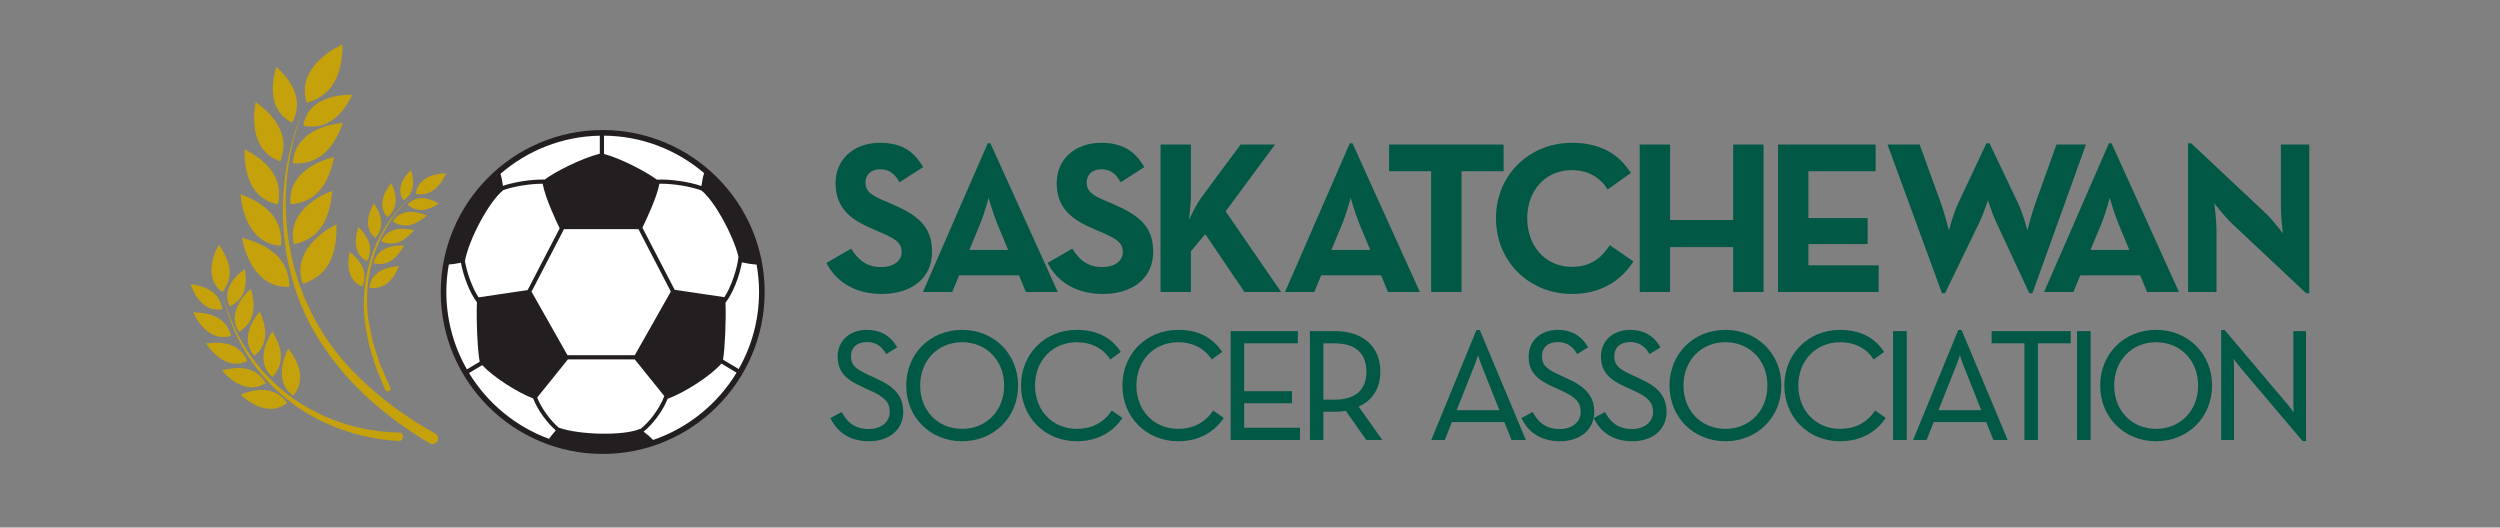
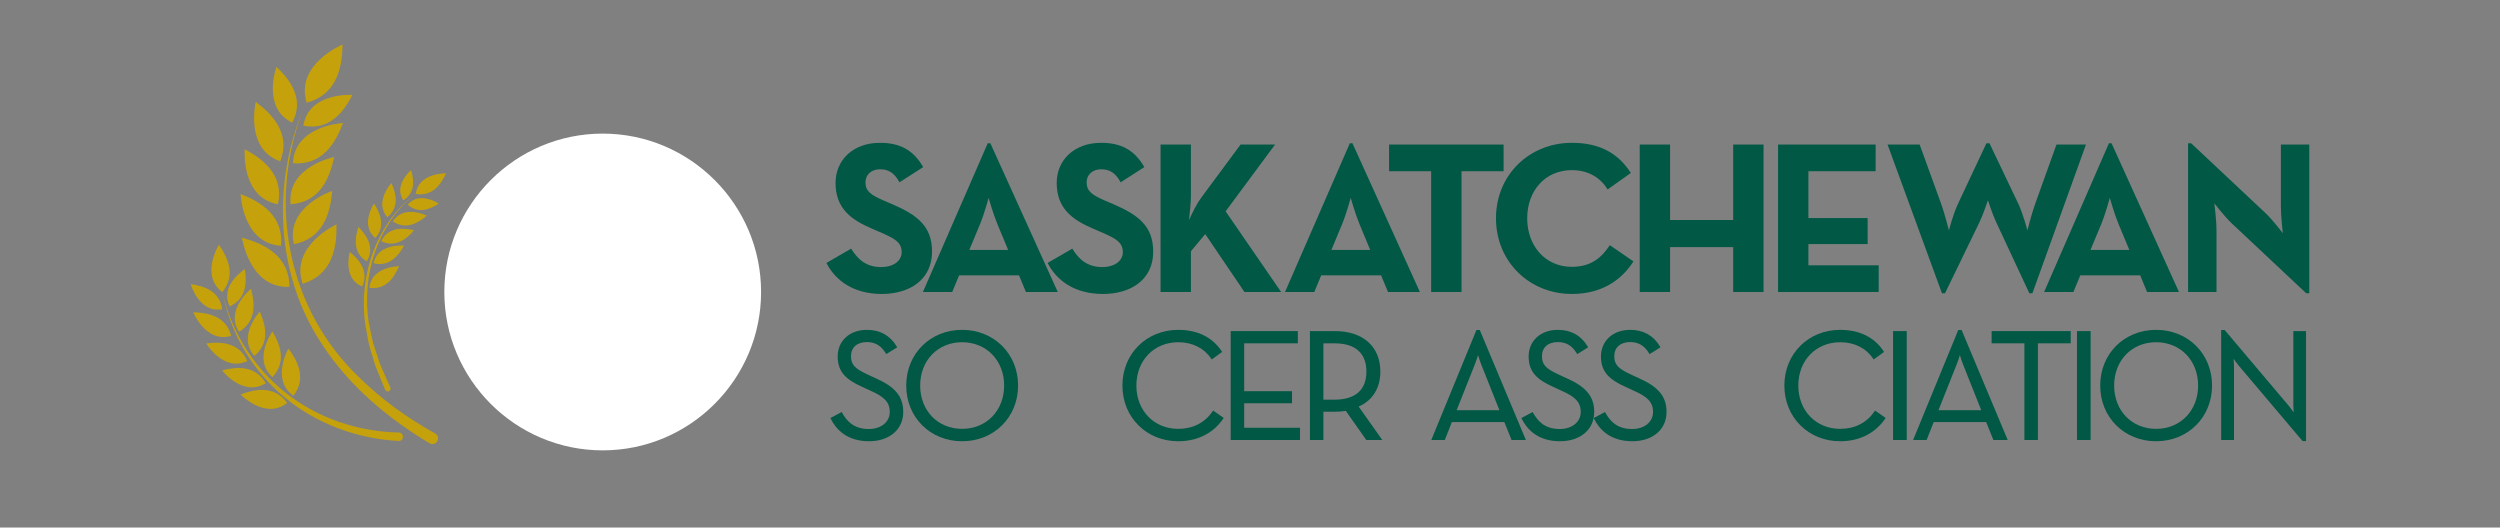
<svg xmlns="http://www.w3.org/2000/svg" version="1.1" id="Layer_1" x="0px" y="0px" width="687.125px" height="145px" viewBox="0 0 687.125 145" enable-background="new 0 0 687.125 145" xml:space="preserve">
  <rect x="0" y="0" width="687.125" height="145" fill="#808080" stroke="none" />
  <g>
    <path fill="#FFFFFF" d="M165.653,36.721c-24.003,0-43.529,19.528-43.529,43.529c0,24.003,19.526,43.531,43.529,43.531   c24.002,0,43.531-19.528,43.531-43.531C209.185,56.249,189.657,36.721,165.653,36.721L165.653,36.721z" />
    <path fill="#005845" d="M227.146,72.27l6.793-3.933c1.788,2.919,4.113,5.065,8.226,5.065c3.457,0,5.662-1.729,5.662-4.113   c0-2.859-2.265-3.873-6.078-5.541l-2.086-0.896c-6.02-2.563-10.012-5.778-10.012-12.574c0-6.258,4.768-11.023,12.217-11.023   c5.305,0,9.117,1.848,11.859,6.674L247.23,50.1c-1.431-2.562-2.979-3.574-5.363-3.574c-2.443,0-3.993,1.549-3.993,3.574   c0,2.504,1.55,3.518,5.125,5.065l2.086,0.894c7.092,3.041,11.084,6.139,11.084,13.111c0,7.51-5.9,11.623-13.826,11.623   C234.594,80.793,229.589,77.098,227.146,72.27L227.146,72.27z" />
    <path fill="#005845" d="M277.085,68.691l-2.92-7.029c-1.191-2.862-2.443-7.271-2.443-7.271s-1.191,4.409-2.384,7.271l-2.92,7.029   H277.085L277.085,68.691z M271.484,39.373h0.715l18.533,40.884h-8.759l-1.908-4.59h-16.447l-1.907,4.59h-8.046L271.484,39.373   L271.484,39.373z" />
    <path fill="#005845" d="M287.932,72.27l6.792-3.933c1.788,2.919,4.113,5.065,8.227,5.065c3.454,0,5.66-1.729,5.66-4.113   c0-2.859-2.266-3.873-6.08-5.541l-2.084-0.896c-6.02-2.563-10.013-5.778-10.013-12.574c0-6.258,4.769-11.023,12.217-11.023   c5.304,0,9.118,1.848,11.859,6.674l-6.496,4.172c-1.43-2.562-2.979-3.574-5.363-3.574c-2.442,0-3.992,1.549-3.992,3.574   c0,2.504,1.549,3.518,5.123,5.065l2.088,0.894c7.092,3.041,11.084,6.139,11.084,13.111c0,7.51-5.9,11.623-13.827,11.623   C295.381,80.793,290.374,77.098,287.932,72.27L287.932,72.27z" />
    <path fill="#005845" d="M330.243,54.212l10.728-14.481h9.475l-13.587,18.355l15.258,22.171h-10.074l-10.787-15.914l-3.933,4.708   v11.206h-8.344V39.73h8.344v14.006c0,1.967-0.299,4.768-0.536,6.793C327.738,58.384,328.991,55.881,330.243,54.212L330.243,54.212z   " />
    <path fill="#005845" d="M376.604,68.691l-2.92-7.029c-1.192-2.862-2.442-7.271-2.442-7.271s-1.193,4.409-2.386,7.271l-2.92,7.029   H376.604L376.604,68.691z M371.004,39.373h0.715l18.535,40.884h-8.762l-1.906-4.59h-16.449l-1.906,4.59h-8.045L371.004,39.373   L371.004,39.373z" />
    <polygon fill="#005845" points="393.352,47.061 381.791,47.061 381.791,39.729 413.258,39.729 413.258,47.061 401.694,47.061    401.694,80.257 393.352,80.257  " />
    <path fill="#005845" d="M411.17,59.993c0-11.979,9.235-20.739,20.856-20.739c7.33,0,12.574,2.622,16.209,8.284l-6.375,4.528   c-1.905-3.102-5.186-5.306-9.834-5.306c-7.33,0-12.274,5.662-12.274,13.231c0,7.566,4.944,13.349,12.274,13.349   c5.244,0,8.166-2.504,10.431-5.959l6.496,4.468c-3.516,5.484-9.117,8.942-16.926,8.942C420.405,80.793,411.17,71.973,411.17,59.993   L411.17,59.993z" />
    <polygon fill="#005845" points="450.68,39.729 459.023,39.729 459.023,60.469 476.367,60.469 476.367,39.729 484.709,39.729    484.709,80.257 476.367,80.257 476.367,67.919 459.023,67.919 459.023,80.257 450.68,80.257  " />
    <polygon fill="#005845" points="488.701,39.729 515.518,39.729 515.518,47.061 497.043,47.061 497.043,59.934 513.314,59.934    513.314,67.084 497.043,67.084 497.043,72.924 516.354,72.924 516.354,80.257 488.701,80.257  " />
    <path fill="#005845" d="M518.795,39.729h8.819l5.9,16.271c1.014,2.8,2.146,7.33,2.146,7.33s1.191-4.589,2.502-7.33l7.808-16.627   h0.834L554.73,56c1.313,2.741,2.504,7.33,2.504,7.33s1.133-4.53,2.146-7.33l5.84-16.271h8.104l-14.721,40.883h-0.834l-9.117-19.547   c-1.073-2.266-2.266-6.02-2.266-6.02s-1.253,3.754-2.324,6.02l-9.478,19.547h-0.832L518.795,39.729L518.795,39.729z" />
    <path fill="#005845" d="M585.242,68.691l-2.92-7.029c-1.192-2.862-2.442-7.271-2.442-7.271s-1.191,4.409-2.384,7.271l-2.92,7.029   H585.242L585.242,68.691z M579.643,39.373h0.715l18.533,40.884h-8.762l-1.904-4.59h-16.451l-1.906,4.59h-8.045L579.643,39.373   L579.643,39.373z" />
    <path fill="#005845" d="M613.43,61.423c-2.025-1.905-4.826-5.542-4.826-5.542s0.596,4.471,0.596,7.391v16.985h-7.807V39.373h0.834   l20.441,19.189c1.967,1.847,4.768,5.543,4.768,5.543s-0.537-4.59-0.537-7.393V39.729h7.807v40.883h-0.834L613.43,61.423   L613.43,61.423z" />
    <path fill="#005845" d="M240.706,103.971l-2.33-1.08c-3.479-1.601-4.483-2.721-4.483-4.988c0-2.396,1.67-3.885,4.358-3.885   c2.275,0,3.874,0.941,5.18,3.051l0.157,0.255l3.008-1.865l-0.152-0.254c-1.809-3.017-4.564-4.544-8.191-4.544   c-4.723,0-8.02,3.015-8.02,7.328c0,4.396,2.542,6.434,6.643,8.295l2.333,1.078c3.466,1.55,5.343,2.94,5.343,5.852   c0,2.77-2.377,4.703-5.782,4.703c-4.259,0-6.131-2.361-7.286-4.419l-0.144-0.255l-3.104,1.656l0.13,0.261   c1.396,2.79,4.349,6.116,10.489,6.116c5.623,0,9.4-3.239,9.4-8.063C248.254,109.02,246.064,106.343,240.706,103.971   L240.706,103.971z" />
    <path fill="#005845" d="M264.426,117.872c-6.673,0-11.518-5.007-11.518-11.906c0-6.897,4.844-11.905,11.518-11.905   c6.698,0,11.561,5.008,11.561,11.905C275.986,112.865,271.125,117.872,264.426,117.872L264.426,117.872z M264.426,90.659   c-8.751,0-15.351,6.579-15.351,15.307c0,8.729,6.599,15.31,15.351,15.31c8.777,0,15.394-6.58,15.394-15.31   C279.819,97.238,273.203,90.659,264.426,90.659L264.426,90.659z" />
-     <path fill="#005845" d="M305.406,113.085c-2.161,3.132-5.417,4.787-9.412,4.787c-6.676,0-11.519-5.007-11.519-11.906   c0-6.897,4.843-11.905,11.519-11.905c3.86,0,7.065,1.592,9.021,4.482l0.175,0.257l2.854-2.075l-0.159-0.238   c-2.542-3.813-6.654-5.826-11.892-5.826c-8.752,0-15.354,6.578-15.354,15.307s6.601,15.309,15.354,15.309   c5.232,0,9.608-2.19,12.321-6.168l0.167-0.246l-2.907-2.022L305.406,113.085L305.406,113.085z" />
    <path fill="#005845" d="M333.265,113.085c-2.163,3.132-5.418,4.787-9.415,4.787c-6.674,0-11.518-5.007-11.518-11.906   c0-6.897,4.844-11.905,11.518-11.905c3.862,0,7.067,1.592,9.025,4.482l0.172,0.257l2.854-2.075l-0.158-0.238   c-2.542-3.813-6.654-5.826-11.895-5.826c-8.751,0-15.351,6.578-15.351,15.307s6.6,15.309,15.351,15.309   c5.235,0,9.611-2.19,12.322-6.168l0.167-0.246l-2.904-2.022L333.265,113.085L333.265,113.085z" />
    <polygon fill="#005845" points="341.959,110.837 355.112,110.837 355.112,107.521 341.959,107.521 341.959,94.363 356.709,94.363    356.709,91.003 338.255,91.003 338.255,120.93 357.311,120.93 357.311,117.568 341.959,117.568  " />
    <path fill="#005845" d="M363.735,94.363h3.021c7.272,0,8.801,4.224,8.801,7.764c0,5.053-3.043,7.725-8.801,7.725h-3.021V94.363   L363.735,94.363z M379.391,102.127c0-6.861-4.774-11.124-12.461-11.124h-6.896v29.927h3.702v-7.763h3.193   c1.006,0,2.027-0.08,2.969-0.233l5.629,7.996h4.4l-6.502-9.182C377.274,110.049,379.391,106.646,379.391,102.127L379.391,102.127z" />
    <path fill="#005845" d="M412.112,112.74h-11.754l5.013-12.611c0.317-0.79,0.647-1.798,0.877-2.535   c0.217,0.737,0.532,1.745,0.854,2.53L412.112,112.74L412.112,112.74z M405.799,90.701l-12.408,30.229h3.713l1.939-4.916h14.43   l1.984,4.916h3.93l-12.672-30.229H405.799L405.799,90.701z" />
    <path fill="#005845" d="M430.617,103.971l-2.328-1.08c-3.479-1.601-4.482-2.721-4.482-4.988c0-2.396,1.668-3.885,4.357-3.885   c2.274,0,3.873,0.941,5.178,3.051l0.158,0.255l3.008-1.865l-0.152-0.254c-1.811-3.017-4.565-4.544-8.19-4.544   c-4.724,0-8.021,3.015-8.021,7.328c0,4.396,2.543,6.434,6.644,8.295l2.332,1.078c3.465,1.55,5.344,2.94,5.344,5.852   c0,2.77-2.377,4.703-5.781,4.703c-4.26,0-6.131-2.361-7.287-4.419l-0.145-0.255l-3.104,1.656l0.133,0.261   c1.396,2.79,4.349,6.116,10.488,6.116c5.621,0,9.4-3.239,9.4-8.063C438.168,109.02,435.977,106.343,430.617,103.971   L430.617,103.971z" />
    <path fill="#005845" d="M450.496,103.971l-2.328-1.08c-3.479-1.601-4.484-2.721-4.484-4.988c0-2.396,1.67-3.885,4.359-3.885   c2.275,0,3.873,0.941,5.18,3.051l0.156,0.255l3.006-1.865l-0.15-0.254c-1.809-3.017-4.564-4.544-8.191-4.544   c-4.724,0-8.021,3.015-8.021,7.328c0,4.396,2.541,6.434,6.644,8.295l2.332,1.078c3.465,1.55,5.342,2.94,5.342,5.852   c0,2.77-2.375,4.703-5.779,4.703c-4.26,0-6.133-2.361-7.287-4.419l-0.143-0.255l-3.104,1.656l0.13,0.261   c1.396,2.79,4.348,6.116,10.489,6.116c5.622,0,9.397-3.239,9.397-8.063C458.043,109.02,455.857,106.343,450.496,103.971   L450.496,103.971z" />
-     <path fill="#005845" d="M474.219,117.872c-6.676,0-11.518-5.007-11.518-11.906c0-6.897,4.842-11.905,11.518-11.905   c6.697,0,11.561,5.008,11.561,11.905C485.779,112.865,480.916,117.872,474.219,117.872L474.219,117.872z M474.219,90.659   c-8.752,0-15.352,6.579-15.352,15.307c0,8.729,6.6,15.31,15.352,15.31c8.775,0,15.393-6.58,15.393-15.31   C489.611,97.238,482.994,90.659,474.219,90.659L474.219,90.659z" />
    <path fill="#005845" d="M515.199,113.085c-2.162,3.132-5.418,4.787-9.416,4.787c-6.672,0-11.518-5.007-11.518-11.906   c0-6.897,4.846-11.905,11.518-11.905c3.863,0,7.07,1.592,9.025,4.482l0.174,0.257l2.855-2.075l-0.16-0.238   c-2.541-3.813-6.652-5.826-11.895-5.826c-8.75,0-15.351,6.578-15.351,15.307s6.601,15.309,15.351,15.309   c5.235,0,9.61-2.19,12.323-6.168l0.166-0.246l-2.903-2.022L515.199,113.085L515.199,113.085z" />
    <polygon fill="#005845" points="520.316,120.93 524.064,120.93 524.064,91.003 520.316,91.003  " />
    <path fill="#005845" d="M544.543,112.74h-11.754l5.012-12.611c0.318-0.79,0.648-1.798,0.877-2.535   c0.217,0.737,0.533,1.745,0.854,2.53L544.543,112.74L544.543,112.74z M539.145,90.701h-0.916L525.82,120.93h3.711l1.941-4.916   h14.43l1.984,4.916h3.93l-12.594-30.045L539.145,90.701L539.145,90.701z" />
    <polygon fill="#005845" points="547.398,94.363 556.412,94.363 556.412,120.93 560.117,120.93 560.117,94.363 569.131,94.363    569.131,91.003 547.398,91.003  " />
    <polygon fill="#005845" points="570.859,120.93 574.604,120.93 574.604,91.003 570.859,91.003  " />
    <path fill="#005845" d="M592.592,117.872c-6.674,0-11.519-5.007-11.519-11.906c0-6.897,4.845-11.905,11.519-11.905   c6.696,0,11.561,5.008,11.561,11.905C604.152,112.865,599.289,117.872,592.592,117.872L592.592,117.872z M592.592,90.659   c-8.752,0-15.351,6.579-15.351,15.307c0,8.729,6.599,15.31,15.351,15.31c8.774,0,15.393-6.58,15.393-15.31   C607.984,97.238,601.367,90.659,592.592,90.659L592.592,90.659z" />
    <path fill="#005845" d="M630.326,91.003V111.1c0,0.668,0.062,1.553,0.115,2.246c-0.414-0.572-0.959-1.304-1.397-1.836   l-17.601-20.809h-0.955v30.229h3.531v-20.095c0-0.659-0.07-1.524-0.135-2.216c0.412,0.566,0.94,1.279,1.371,1.803l17.604,20.811   h0.955V91.003H630.326L630.326,91.003z" />
    <path fill="#C5A10C" d="M80.325,33.711c3.404-6.488-0.505-11.699-4.337-15.332C75.988,18.379,71.854,29.654,80.325,33.711   L80.325,33.711z M96.87,26.076c0,0-11.982-0.809-13.501,8.46C90.549,35.986,94.457,30.773,96.87,26.076L96.87,26.076z    M77.041,44.337c2.918-7.577-2.054-12.815-6.737-16.323C70.303,28.014,67.194,40.957,77.041,44.337L77.041,44.337z M80.497,44.855   c8.092,0.679,11.727-5.563,13.781-11.043C94.277,33.813,80.981,34.459,80.497,44.855L80.497,44.855z M76.381,56.143   c1.747-7.93-3.955-12.363-9.113-15.127C67.268,41.016,66.14,54.279,76.381,56.143L76.381,56.143z M91.844,43.148   c0,0-13.05,2.635-11.967,12.986C87.978,55.592,90.634,48.876,91.844,43.148L91.844,43.148z M77.226,67.547   c0.8-8.255-5.524-12.05-11.095-14.222C66.131,53.325,66.613,66.914,77.226,67.547L77.226,67.547z M91.313,52.479   c0,0-12.911,4.271-10.543,14.635C88.918,65.566,90.789,58.434,91.313,52.479L91.313,52.479z M66.504,65.328   c0,0,2,14.021,13.063,13.505C79.483,70.195,72.513,66.962,66.504,65.328L66.504,65.328z M92.493,61.668c0,0-12.9,5.85-9.305,16.324   C91.459,75.491,92.607,67.895,92.493,61.668L92.493,61.668z M94.16,12.236c0,0-13.098,5.391-9.872,15.986   C92.64,26.016,94.056,18.462,94.16,12.236L94.16,12.236z M112.988,46.764c0,0-4.961,4.12-2.122,8.288   C114.196,52.958,113.788,49.482,112.988,46.764L112.988,46.764z M112.057,56.255c2.943,2.611,6.164,1.245,8.551-0.284   C120.607,55.971,115.262,52.361,112.057,56.255L112.057,56.255z M107.575,50.294c0,0-4.838,5.265-1.099,9.421   C109.824,56.919,108.857,53.162,107.575,50.294L107.575,50.294z M107.964,60.859c3.621,2.431,6.956,0.449,9.35-1.588   C117.313,59.271,110.904,56.105,107.964,60.859L107.964,60.859z M103.162,65.415c2.875-3.279,1.339-6.841-0.372-9.478   C102.79,55.938,98.825,61.889,103.162,65.415L103.162,65.415z M113.8,63.305c0,0-6.822-2.139-8.992,3.014   C108.761,68.157,111.749,65.686,113.8,63.305L113.8,63.305z M100.846,71.807c2.205-3.871-0.061-7.119-2.313-9.406   C98.533,62.398,95.785,69.164,100.846,71.807L100.846,71.807z M102.678,72.371c4.332,1.031,6.816-2.055,8.381-4.855   C111.06,67.516,103.795,66.771,102.678,72.371L102.678,72.371z M99.568,78.73c1.857-4.252-0.849-7.366-3.435-9.487   C96.135,69.243,94.035,76.555,99.568,78.73L99.568,78.73z M101.529,79.113c4.602,0.592,6.833-2.879,8.146-5.956   C109.674,73.157,102.067,73.189,101.529,79.113L101.529,79.113z M122.612,47.648c0,0-7.603-0.234-8.349,5.666   C118.842,54.066,121.194,50.677,122.612,47.648L122.612,47.648z M61.08,84.99c-0.71-5.038-5.027-6.391-8.66-6.885   C52.42,78.105,54.663,86.139,61.08,84.99L61.08,84.99z M63.13,84.221c4.634-2.093,4.724-6.617,4.18-10.242   C67.31,73.979,60.228,78.381,63.13,84.221L63.13,84.221z M63.538,92.309c-1.429-5.451-6.354-6.389-10.416-6.466   C53.122,85.843,56.618,94.396,63.538,92.309L63.538,92.309z M65.695,91.202c4.835-2.897,4.354-7.89,3.291-11.812   C68.985,79.393,61.753,85.146,65.695,91.202L65.695,91.202z M67.952,99.23c-2.23-5.179-7.241-5.363-11.271-4.832   C56.682,94.398,61.424,102.334,67.952,99.23L67.952,99.23z M71.398,85.641c0,0-6.288,6.773-1.479,12.17   C74.265,94.221,73.039,89.357,71.398,85.641L71.398,85.641z M73.051,105.316c-2.896-4.978-8-4.551-12.02-3.519   C61.033,101.799,66.813,109.264,73.051,105.316L73.051,105.316z M74.882,91.111c0,0-5.544,7.643-0.009,12.523   C78.839,99.459,77,94.68,74.882,91.111L74.882,91.111z M66.108,108.413c0,0,6.813,7.092,12.837,2.315   C75.396,105.893,70.158,106.898,66.108,108.413L66.108,108.413z M80.646,108.787c3.646-4.766,1.215-9.512-1.375-12.973   C79.271,95.814,74.374,104.34,80.646,108.787L80.646,108.787z M61.089,80.289c3.811-4.631,1.548-9.461-0.917-13.012   C60.171,67.277,54.975,75.627,61.089,80.289L61.089,80.289z M119.605,119.141c-7.653-4.262-14.83-9.408-21.042-15.572   C78.876,84.729,73.58,55.609,83.222,30.391c-8.562,20.59-7.247,45.5,5.291,64.24c7.365,11.352,18.006,20.303,29.543,27.201   c0.75,0.447,1.729,0.184,2.153-0.579C120.625,120.502,120.354,119.559,119.605,119.141L119.605,119.141z M100.318,88.771   c0.105,0.597,0.694,3.836,0.817,4.506c0.345,2.115,1.397,4.957,1.958,7.06c0.882,2.28,1.848,4.532,2.772,6.804   c0.171,0.392,0.629,0.57,1.021,0.399c0.394-0.172,0.572-0.63,0.401-1.022c-0.967-2.215-1.983-4.412-2.917-6.646   c-0.601-2.022-1.712-4.808-2.101-6.853c-0.134-0.635-0.803-3.826-0.919-4.391c-1.967-12.734,2.229-26.564,12.318-34.945   C103.247,61.873,98.667,75.826,100.318,88.771L100.318,88.771z M109.515,121.207c-23.54-1.366-43.187-16.742-48.197-40.072   c5.661,22.623,25.266,37.242,48.335,37.748C111.192,118.966,111.084,121.301,109.515,121.207L109.515,121.207z" />
-     <path fill="#231F20" d="M179.505,120.922c-0.652-0.699-1.501-1.455-2.606-2.279c2.449-1.973,5.251-5.611,6.611-9.054   c4.576-1.595,12.04-6.446,14.761-9.662l4.175,2.505C197.255,111.014,189.144,117.63,179.505,120.922L179.505,120.922z    M128.912,102.521l3.623-2.174c2.848,3.111,9.502,7.461,13.994,9.158c1.272,3.27,3.856,6.729,6.22,8.78   c-0.746,0.86-1.354,1.634-1.841,2.332C141.691,117.241,133.944,110.794,128.912,102.521L128.912,102.521z M123.356,72.706   c0.942-0.072,2.035-0.228,3.335-0.493c0.646,3.674,2.428,8.298,4.399,10.869c-0.216,4.613,0.153,13.23,0.725,16.188l0.029,0.146   l-3.508,2.104c-3.592-6.273-5.656-13.533-5.656-21.27C122.68,77.676,122.92,75.157,123.356,72.706L123.356,72.706z M199.403,83.203   c2.026-2.563,3.871-7.335,4.513-11.08c1.619,0.35,2.938,0.537,4.04,0.604c0.434,2.445,0.673,4.957,0.673,7.522   c0,7.7-2.045,14.925-5.604,21.183l-4.293-2.574C199.271,95.643,199.596,87.658,199.403,83.203L199.403,83.203z M185.426,79.65   l-8.86-17.071c1.161-2.38,4.076-8.588,4.667-12.073l0.003-0.011c3.94-0.031,8.438,0.729,11.548,1.849   c3.583,2.864,8.643,12.08,10.186,18.172c-0.291,3.154-1.926,8.19-3.876,11.159C196.149,81.253,188.743,80.146,185.426,79.65   L185.426,79.65z M174.479,97.621h-18.511l-9.88-17.454l8.919-17.185h20.466l8.903,17.151L174.479,97.621L174.479,97.621z    M164.859,42.253l-0.122,0.029c-4.82,1.17-12.462,5.079-15.006,7.06c-3.871-0.042-8.24,0.655-11.495,1.729   c-0.167-1.32-0.395-2.404-0.669-3.305c7.353-6.365,16.873-10.279,27.293-10.47L164.859,42.253L164.859,42.253z M192.787,51.133   c-3.432-1.165-8.18-1.9-12.259-1.773c-2.906-2.164-10.119-5.918-14.516-7.039v-5.034c10.486,0.086,20.083,3.948,27.509,10.29   C193.216,48.521,192.967,49.691,192.787,51.133L192.787,51.133z M131.529,81.729c-1.721-2.596-3.207-6.814-3.745-9.961   c1.098-6.053,6.742-16.584,10.584-19.528c0-0.003-0.001-0.007-0.001-0.009c2.977-1.02,7.092-1.709,10.792-1.733l0.044,0.231   c0.729,3.783,3.538,9.791,4.624,12.023l-8.814,16.979C141.723,80.225,134.546,81.298,131.529,81.729L131.529,81.729z    M175.862,117.896c-4.458,1.914-16.45,1.681-22.253-0.338c-2.206-1.846-4.733-5.182-5.969-8.293   c2.002-2.475,6.54-8.113,8.454-10.492h18.361c1.863,2.316,6.026,7.488,8.124,10.08c-1.254,3.467-4.222,7.312-6.627,9.105   C175.92,117.939,175.895,117.919,175.862,117.896L175.862,117.896z M165.653,35.739c-24.544,0-44.513,19.968-44.513,44.511   c0,24.546,19.969,44.514,44.513,44.514c24.543,0,44.513-19.968,44.513-44.514C210.167,55.707,190.197,35.739,165.653,35.739   L165.653,35.739z" />
  </g>
</svg>